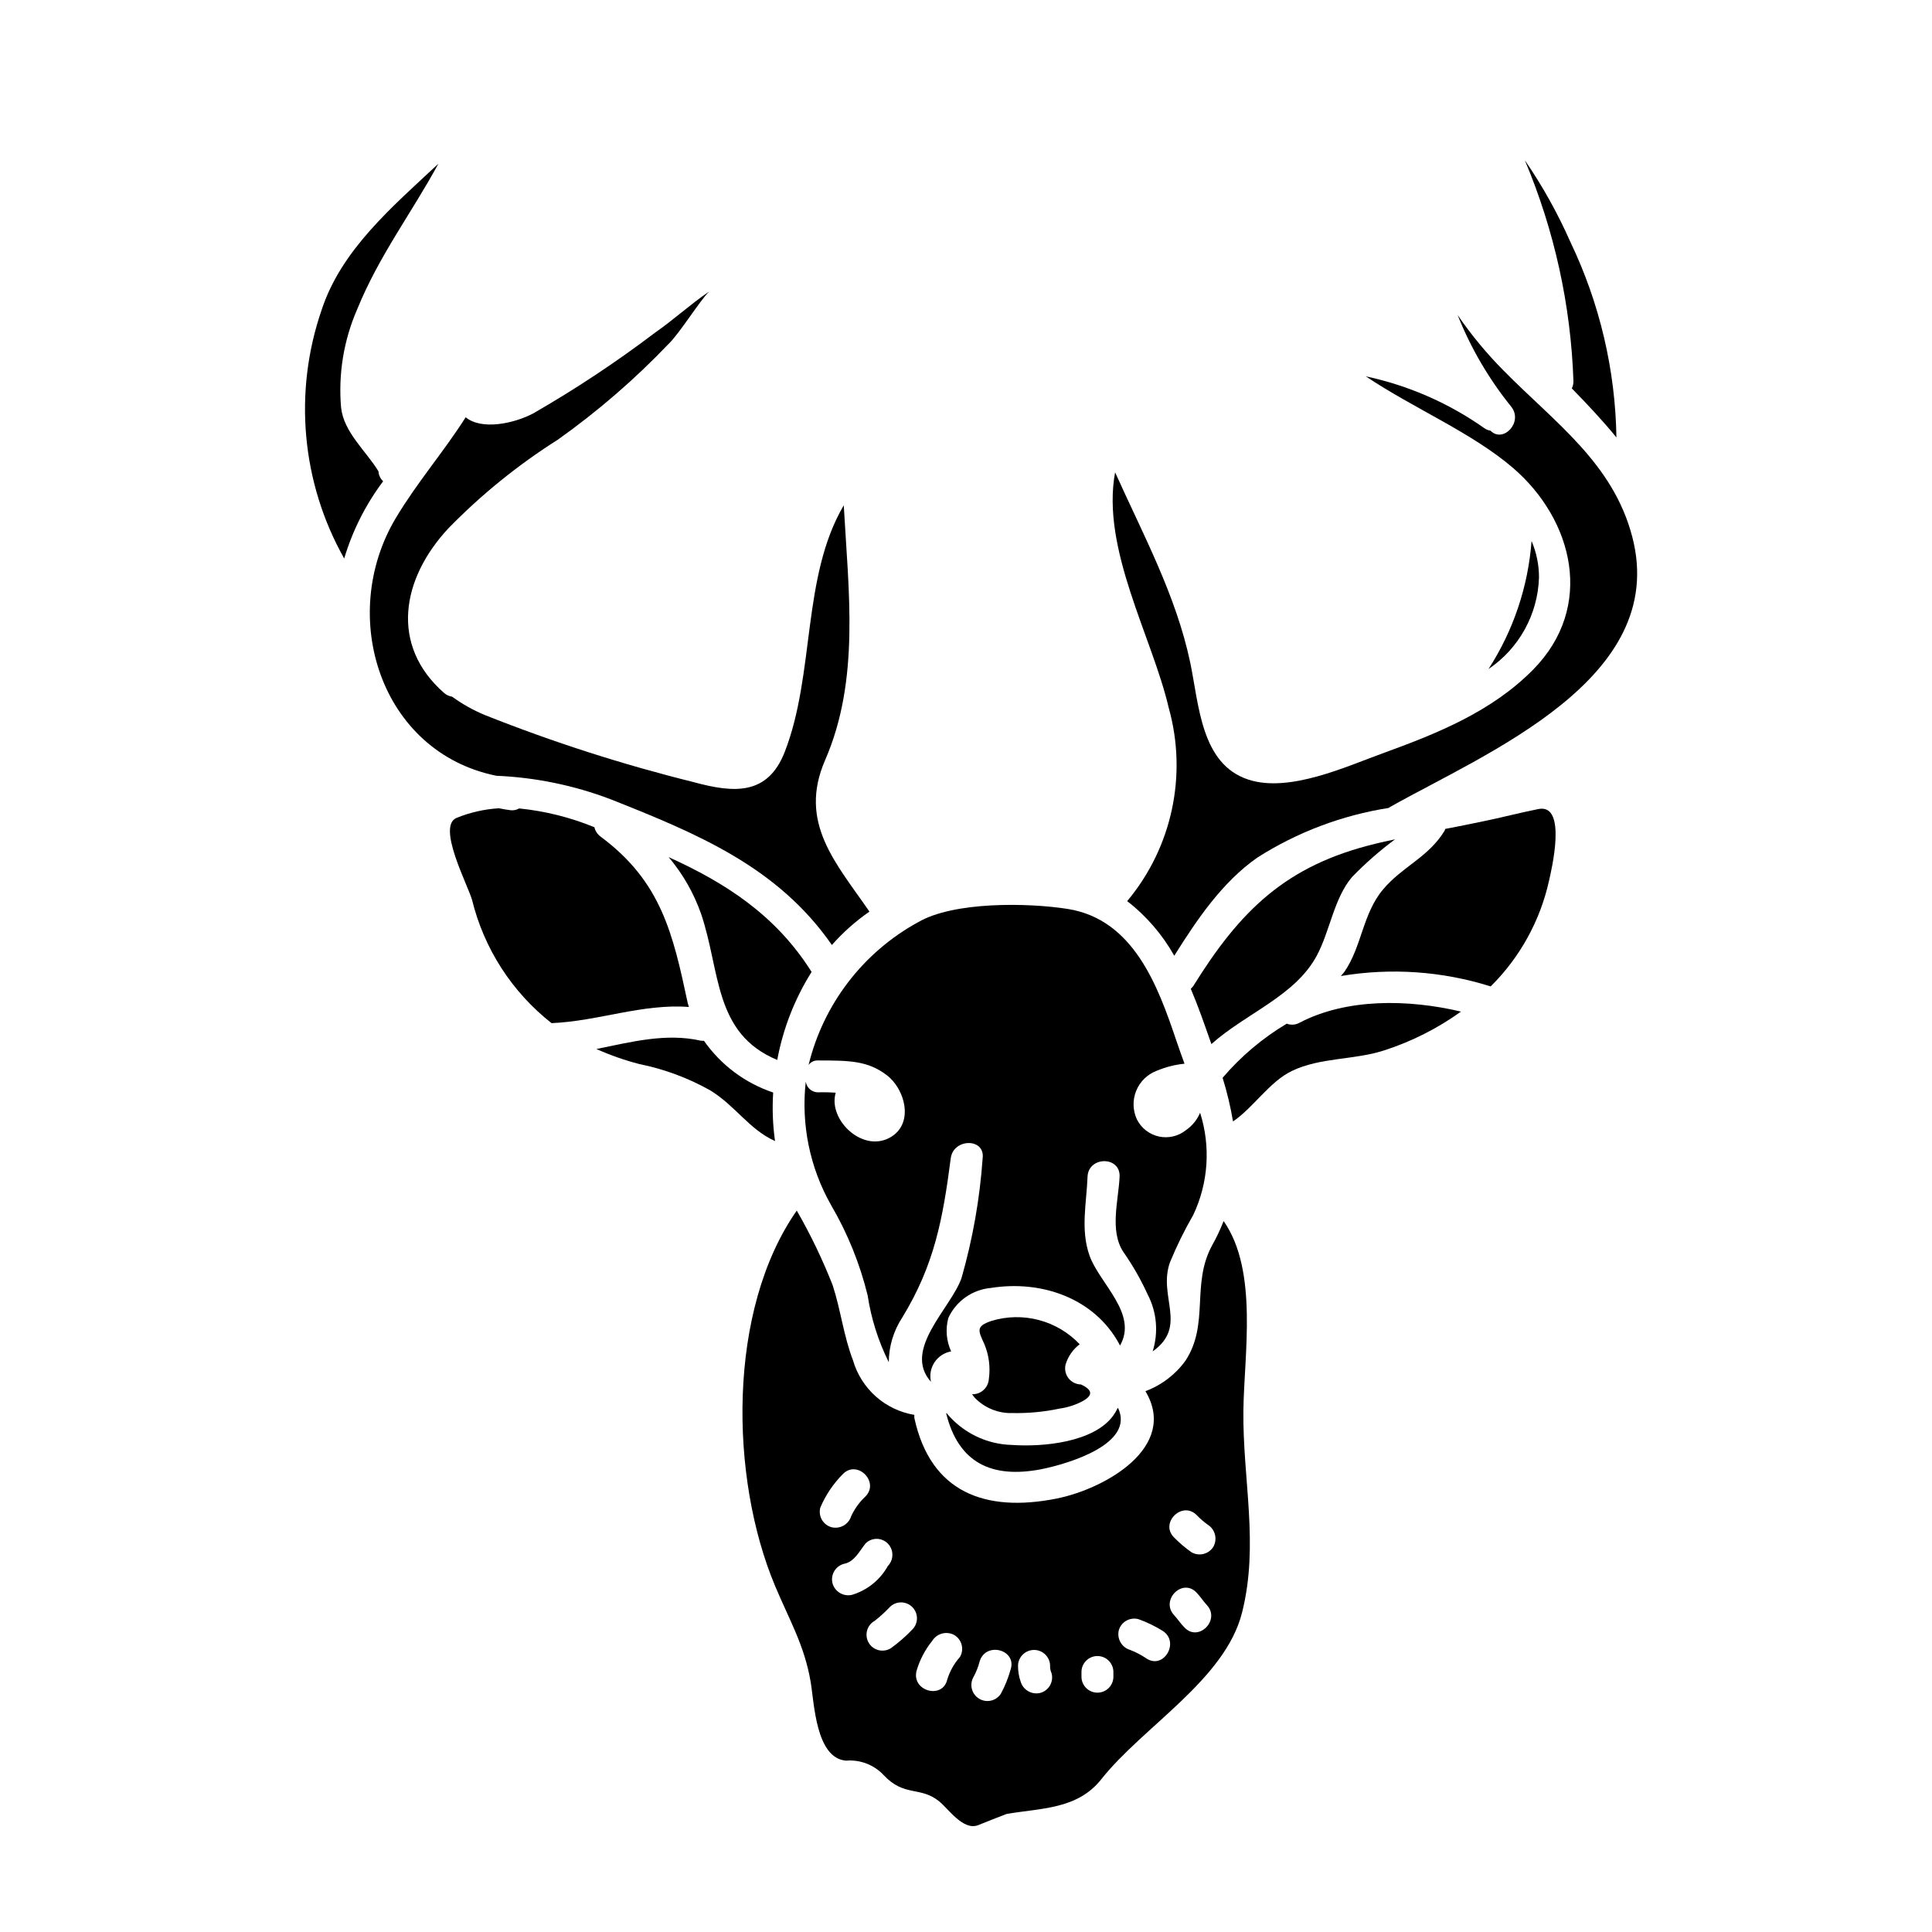
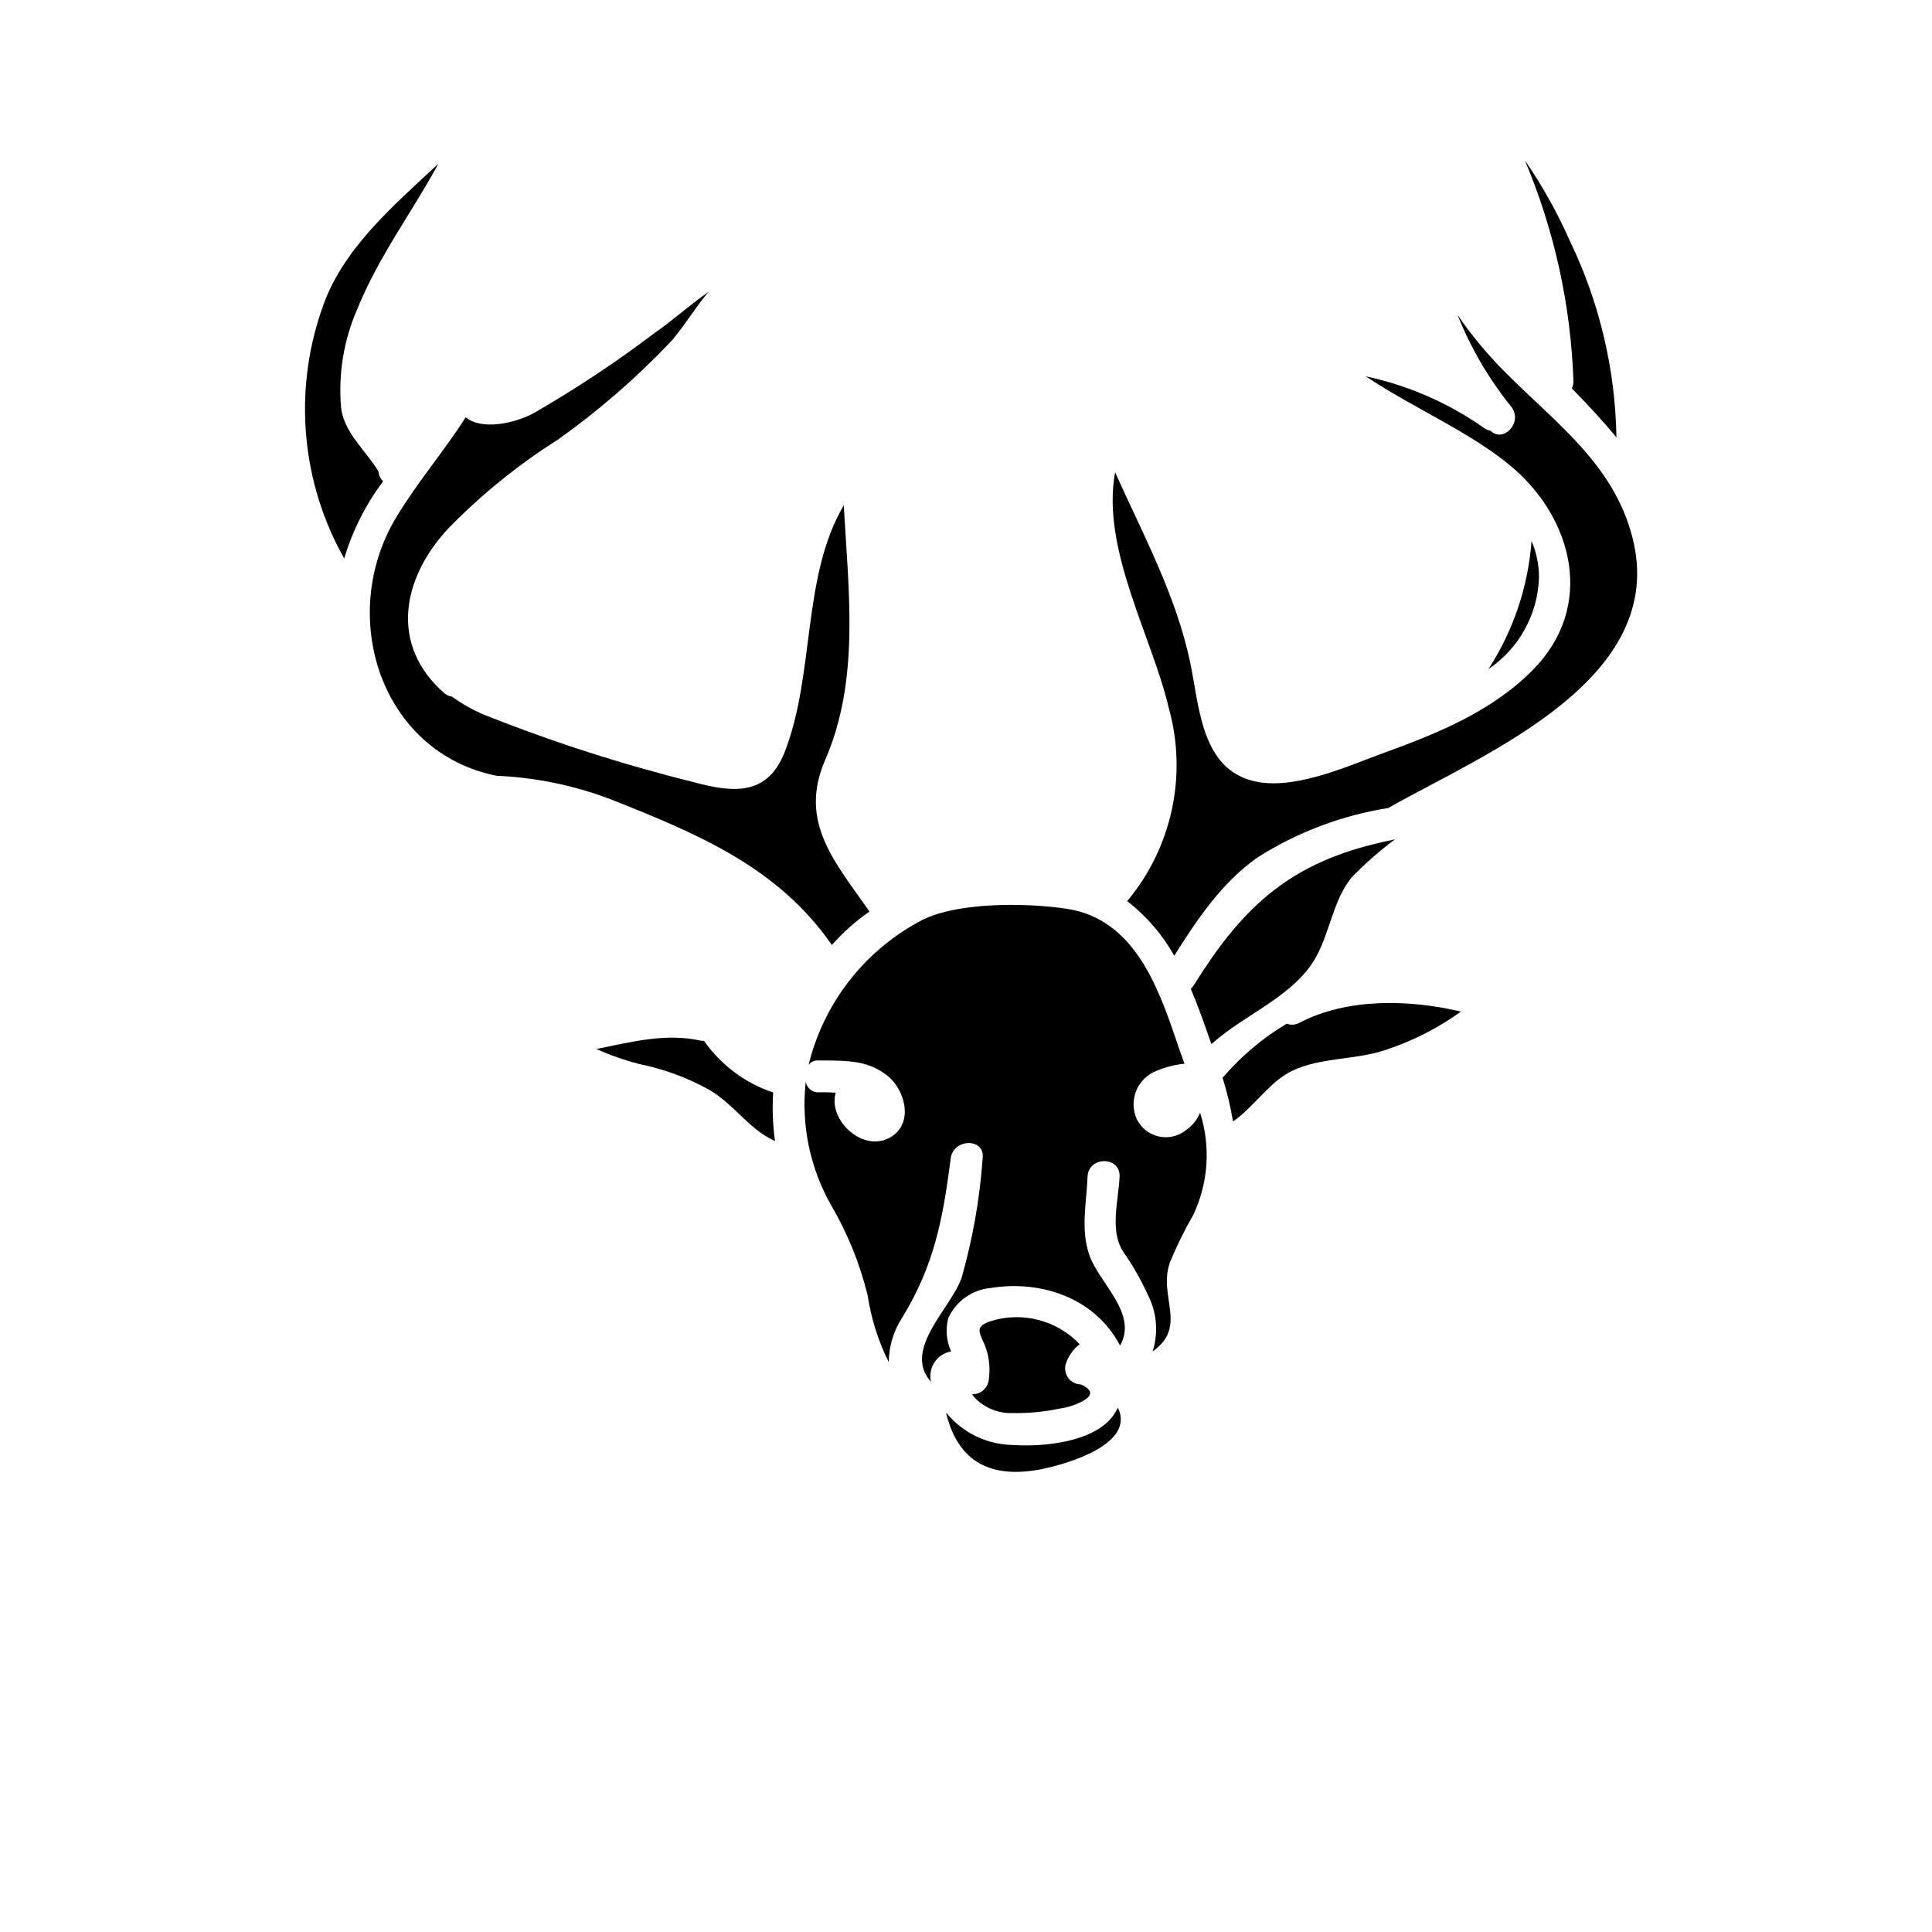
<svg xmlns="http://www.w3.org/2000/svg" fill="#000000" width="800px" height="800px" version="1.1" viewBox="144 144 512 512">
  <g>
    <path d="m244.36 269.47c-0.008-0.203-0.035-0.406-0.086-0.602-3.207-5.289-9.191-10.316-9.883-16.863-0.773-8.918 0.703-17.891 4.289-26.09 5.723-14.086 14.52-25.66 21.5-38.531-12.352 11.527-25.746 22.879-30.945 38.746-7.516 21.805-5.34 45.785 5.981 65.883 2.199-7.379 5.691-14.309 10.316-20.469-0.59-0.559-0.996-1.281-1.172-2.074z" />
-     <path d="m321.2 371.15c3.75 4.434 6.656 9.516 8.582 14.996 5.199 15.262 3.293 31.727 20.195 38.75 1.535-8.281 4.625-16.195 9.102-23.324-9.445-15.035-22.848-23.617-37.879-30.422z" />
    <path d="m305.81 355.81c23.062 9.148 44.301 17.945 58.648 38.621 2.949-3.34 6.293-6.309 9.953-8.844-8.883-12.914-18.941-23.578-11.746-40.148 9.277-21.32 6.199-44.68 4.941-67.527-11.184 19.027-7.586 44.684-15.645 65.363-4.508 11.527-13.383 10.918-24.055 8.02v-0.004c-18.863-4.672-37.383-10.621-55.438-17.809-3.066-1.273-5.973-2.902-8.66-4.856-0.77-0.113-1.492-0.445-2.082-0.949-14.473-12.66-11.309-30.309 1.043-43.602v-0.004c8.727-8.953 18.473-16.855 29.039-23.535 10.602-7.527 20.457-16.051 29.434-25.457 2.949-2.863 8.32-11.57 10.707-13.832-4.988 3.387-9.445 7.504-14.434 10.969v0.004c-10.285 7.793-21.059 14.93-32.246 21.359-5.027 2.644-13.609 4.508-17.859 1-5.805 9.145-12.703 17.031-18.465 26.613-15.602 26.047-4.117 62.188 26.613 68.395 10.352 0.438 20.566 2.539 30.25 6.223z" />
-     <path d="m394.88 518.52c-0.051-0.008-0.098 0.012-0.133 0.047 3.207 12.957 11.875 17.383 25.27 14.777 7.281-1.473 24.879-6.758 20.238-16.297h0.004c-0.363 0.742-0.785 1.449-1.258 2.125-5.16 7.086-18.637 8.32-26.699 7.758-6.754-0.133-13.117-3.203-17.422-8.41z" />
-     <path d="m326.57 410.86c-0.086-0.348-0.215-0.645-0.305-0.996-3.938-18.469-7.023-32.203-23.059-44.121l0.004-0.004c-0.848-0.605-1.449-1.5-1.691-2.516-6.371-2.613-13.086-4.293-19.938-4.981-0.68 0.398-1.469 0.566-2.254 0.477-1.051-0.133-2.09-0.305-3.121-0.52-3.856 0.234-7.648 1.102-11.227 2.559-5.242 2.207 2.906 17.551 4.121 21.715 3.172 12.938 10.586 24.438 21.062 32.668 12.355-0.512 24.102-5.234 36.406-4.281z" />
+     <path d="m394.88 518.52c-0.051-0.008-0.098 0.012-0.133 0.047 3.207 12.957 11.875 17.383 25.27 14.777 7.281-1.473 24.879-6.758 20.238-16.297c-0.363 0.742-0.785 1.449-1.258 2.125-5.16 7.086-18.637 8.32-26.699 7.758-6.754-0.133-13.117-3.203-17.422-8.41z" />
    <path d="m401.61 513.49c0.215 0.305 0.434 0.609 0.648 0.867 2.613 2.742 6.269 4.242 10.055 4.117 4.195 0.082 8.383-0.312 12.484-1.18 2.137-0.297 4.203-0.961 6.109-1.969 2.816-1.574 2.641-2.992-0.434-4.426h0.004c-1.309-0.02-2.535-0.637-3.332-1.676-0.793-1.039-1.066-2.387-0.742-3.652 0.656-2.121 1.957-3.988 3.723-5.332-2.945-3.109-6.695-5.336-10.836-6.422-4.141-1.09-8.504-1.004-12.594 0.254-4.203 1.434-3.426 2.598-1.82 6.156 1.211 2.914 1.621 6.102 1.18 9.227-0.156 2.324-2.121 4.106-4.445 4.035z" />
    <path d="m450.45 427.8c2.375-1.004 4.891-1.648 7.457-1.906-0.789-2.121-1.516-4.246-2.25-6.371-4.856-14.391-11.316-31.855-28.652-34.637-10.629-1.688-30.309-1.996-39.699 3.512l-0.004-0.004c-14.562 7.977-25.098 21.711-29.023 37.844 0.535-0.758 1.406-1.207 2.336-1.207 8.66 0 13.352 0.082 18.383 3.898 4.766 3.598 7.191 12.398 1.387 16.211-7.41 4.852-17.078-4.293-14.91-11.57-2.688-0.176-4.856-0.09-4.856-0.09l-0.004-0.004c-1.578-0.086-2.871-1.285-3.074-2.856-1.281 11.34 1.062 22.797 6.691 32.723 4.383 7.477 7.652 15.551 9.707 23.969 0.93 6.148 2.82 12.113 5.594 17.68 0.027-4.223 1.277-8.344 3.598-11.871 8.492-13.914 10.746-26.098 12.828-42.176 0.691-5.328 9.145-5.414 8.453 0-0.754 10.742-2.629 21.375-5.594 31.73-2.754 7.973-15.742 18.984-8.105 27.52h0.004c-0.41-1.781-0.07-3.652 0.941-5.176 1.012-1.523 2.606-2.566 4.406-2.883-1.285-2.785-1.543-5.934-0.734-8.891 2.074-4.481 6.391-7.504 11.309-7.93 13.266-2.121 27.391 2.644 34.027 14.957 0.035 0.117 0.078 0.234 0.129 0.344 4.898-8.449-5.461-16.508-8.062-23.879-2.426-6.848-0.789-13.871-0.52-20.938 0.262-5.414 8.711-5.461 8.492 0-0.262 6.246-2.727 14.348 1 19.984 2.496 3.566 4.656 7.356 6.461 11.312 2.406 4.644 2.871 10.055 1.297 15.043 9.445-6.691 1.344-14.523 4.594-23.617v0.004c1.773-4.316 3.832-8.504 6.164-12.543 4.016-8.473 4.664-18.156 1.82-27.09-0.773 1.836-2.051 3.418-3.684 4.559-2.023 1.652-4.688 2.289-7.238 1.734-2.551-0.559-4.707-2.25-5.856-4.598-1.082-2.375-1.141-5.09-0.16-7.512 0.984-2.418 2.918-4.328 5.348-5.277z" />
    <path d="m492.92 397.33c3.512-6.461 4.555-15.211 9.363-20.887h0.004c3.523-3.644 7.34-6.992 11.414-10.012-1.73 0.395-3.512 0.734-5.242 1.18-23.617 5.719-35.758 17.594-48.281 37.785h-0.004c-0.191 0.227-0.395 0.441-0.605 0.645 1.992 4.684 3.684 9.586 5.461 14.652 9.168-8.191 22.129-12.699 27.891-23.363z" />
    <path d="m348.9 433.53c-7.422-2.484-13.848-7.289-18.336-13.699-0.289 0.008-0.578-0.008-0.863-0.043-9.23-2.082-18.422 0.344-27.652 2.211 3.668 1.641 7.469 2.973 11.359 3.981 6.598 1.328 12.945 3.684 18.812 6.981 6.719 4.113 10.27 10.312 17.164 13.434h0.004c-0.598-4.258-0.762-8.57-0.488-12.863z" />
    <path d="m572.37 259.93c-0.281-17.926-4.438-35.578-12.176-51.75-3.352-7.598-7.398-14.867-12.098-21.715 7.84 18.582 12.207 38.445 12.883 58.602 0 0.645-0.148 1.281-0.434 1.859 4.152 4.254 8.227 8.586 11.824 13.004z" />
    <path d="m488.42 415.02c-1.047 0.594-2.301 0.691-3.426 0.262-6.406 3.824-12.145 8.668-16.992 14.344 1.18 3.789 2.102 7.656 2.758 11.57 5.418-3.68 9.668-10.527 15.605-13.383 7.543-3.641 16.598-2.863 24.484-5.461v0.004c7.269-2.352 14.129-5.816 20.332-10.273-13.941-3.301-30.324-3.566-42.762 2.938z" />
-     <path d="m468.27 467.59c-0.859 2.211-1.875 4.356-3.035 6.422-5.637 10.312-0.648 20.859-7.109 30.637-2.66 3.656-6.34 6.445-10.574 8.023 8.844 14.824-10.707 25.918-23.617 28.477-18.809 3.727-33.332-1.602-37.621-21.367v-0.004c-0.023-0.273-0.023-0.547 0-0.82-3.793-0.633-7.328-2.324-10.207-4.875-2.875-2.555-4.973-5.867-6.047-9.559-2.512-6.543-3.25-13.383-5.414-19.984h-0.004c-2.672-6.797-5.844-13.391-9.492-19.719-18.422 26.352-17.812 70.691-5.762 99.426 3.766 9.012 7.801 15.742 9.445 25.484 0.953 5.547 1.344 20.195 9.363 20.859v0.004c3.75-0.324 7.445 1.098 10.008 3.856 5.465 5.812 9.625 2.863 14.648 6.894 2.473 1.969 6.414 7.926 10.402 6.328 2.473-1 4.988-1.996 7.5-2.953 9.055-1.574 18.723-1.18 25.051-9.141 11.051-14.004 32.898-26.441 37.359-44.258 4.551-18.07 0.129-35.324 0.348-53.531 0.172-14.785 3.992-37.02-5.242-50.199zm-103.89 81.145c-2.258-0.617-3.594-2.941-2.992-5.203 1.406-3.316 3.438-6.332 5.977-8.887 3.812-3.902 9.797 2.078 5.984 5.934v0.004c-1.578 1.477-2.856 3.242-3.769 5.203-0.684 2.203-2.961 3.492-5.199 2.949zm0.262 14.91-0.004-0.004c-0.605-2.258 0.73-4.586 2.988-5.203 2.731-0.473 4.117-3.332 5.723-5.371 0.781-0.801 1.852-1.254 2.969-1.254 1.121 0 2.191 0.453 2.973 1.254 1.602 1.652 1.602 4.281 0 5.934-2.043 3.676-5.43 6.41-9.449 7.633-2.254 0.562-4.551-0.758-5.203-2.992zm15.43 17.16h-0.004c-0.965 0.598-2.133 0.777-3.238 0.504-1.102-0.273-2.047-0.984-2.621-1.965-0.57-0.98-0.723-2.152-0.422-3.246 0.301-1.098 1.035-2.023 2.031-2.57 1.434-1.129 2.785-2.359 4.035-3.691 1.656-1.605 4.297-1.578 5.926 0.062 1.625 1.641 1.629 4.281 0.008 5.926-1.75 1.832-3.664 3.496-5.719 4.981zm18.332 2.297c-1.551 1.742-2.703 3.797-3.383 6.027-1.258 5.289-9.406 3.035-8.148-2.254v-0.004c0.844-2.941 2.273-5.684 4.203-8.059 1.23-1.961 3.777-2.625 5.809-1.516 2.016 1.188 2.695 3.781 1.52 5.805zm13.434 3.293c-0.621 2.246-1.492 4.41-2.602 6.461-1.234 1.902-3.75 2.496-5.707 1.348-1.961-1.145-2.672-3.629-1.621-5.637 0.77-1.379 1.352-2.852 1.738-4.379 1.688-5.203 9.84-2.996 8.191 2.207zm7.848 6.246c-2.254 0.547-4.543-0.77-5.203-2.992-0.488-1.391-0.723-2.859-0.695-4.332 0.098-2.273 1.973-4.066 4.25-4.066 2.273 0 4.148 1.793 4.246 4.066-0.039 0.73 0.094 1.461 0.395 2.125 0.598 2.262-0.738 4.582-2.992 5.199zm19.375-4.117h-0.004c-0.098 2.262-1.961 4.047-4.227 4.047s-4.129-1.785-4.227-4.047v-1.609c0.098-2.262 1.961-4.047 4.227-4.047s4.129 1.785 4.227 4.047zm8.797-4.988h-0.004c-1.363-0.934-2.832-1.707-4.375-2.297-2.219-0.664-3.527-2.945-2.988-5.199 0.637-2.238 2.949-3.551 5.199-2.949 2.258 0.805 4.426 1.852 6.461 3.125 4.531 2.941 0.297 10.273-4.297 7.32zm10.012-8.266c-0.996-0.996-1.777-2.211-2.731-3.25-3.684-3.988 2.254-9.969 5.984-5.934 0.953 0.996 1.73 2.207 2.688 3.25 3.723 3.973-2.258 9.953-5.945 5.922zm7.715-21.41v-0.004c-1.207 2-3.785 2.672-5.812 1.516-1.66-1.164-3.215-2.484-4.637-3.934-3.856-3.812 2.125-9.793 5.984-5.934v-0.004c0.898 0.945 1.887 1.801 2.949 2.559 1.949 1.23 2.609 3.762 1.516 5.785z" />
    <path d="m549.88 287.37c-0.906 12.086-4.832 23.758-11.414 33.934 8.09-5.457 13.07-14.469 13.383-24.227 0.012-3.336-0.66-6.641-1.969-9.707z" />
-     <path d="m551.66 358.41c-4.988 0.996-9.883 2.293-14.824 3.293-3.293 0.691-6.547 1.344-9.84 1.969-0.043 0.199-0.117 0.387-0.215 0.562-4.289 6.981-11.141 9.402-16.211 15.426-5.477 6.445-5.633 15.16-10.312 21.914-0.309 0.395-0.605 0.691-0.914 1.082 13.266-2.231 26.871-1.289 39.703 2.754 7.754-7.676 13.129-17.426 15.477-28.082 0.559-2.488 4.938-20.52-2.863-18.918z" />
    <path d="m542.55 242.29c-4.535-4.555-8.645-9.516-12.273-14.82 3.496 8.793 8.305 17.004 14.258 24.359 3.148 4.074-2.168 9.707-5.551 6.297h0.004c-0.633-0.09-1.23-0.344-1.738-0.734-9.406-6.609-20.047-11.254-31.289-13.652 12.746 8.539 28.043 14.867 39.012 24.27 15.949 13.742 21.758 36.758 5.328 53.441-10.879 11.051-25.223 16.859-39.531 22.062-9.965 3.598-25.004 10.629-35.883 7.109-12.66-4.074-13.133-19.941-15.477-31.094-3.766-17.809-12.48-33.852-19.895-50.359-3.769 20.281 9.883 43.734 14.219 62.453v-0.004c4.984 17.84 0.863 36.988-11.023 51.191 5.09 3.941 9.336 8.863 12.48 14.477 6.027-9.625 12.746-19.551 22.062-26.047 10.578-6.723 22.426-11.195 34.809-13.133 0.086-0.043 0.129-0.172 0.262-0.215 25.355-14.305 73.996-33.898 64.273-71.516-5.051-19.598-20.566-30.387-34.047-44.086z" />
  </g>
</svg>